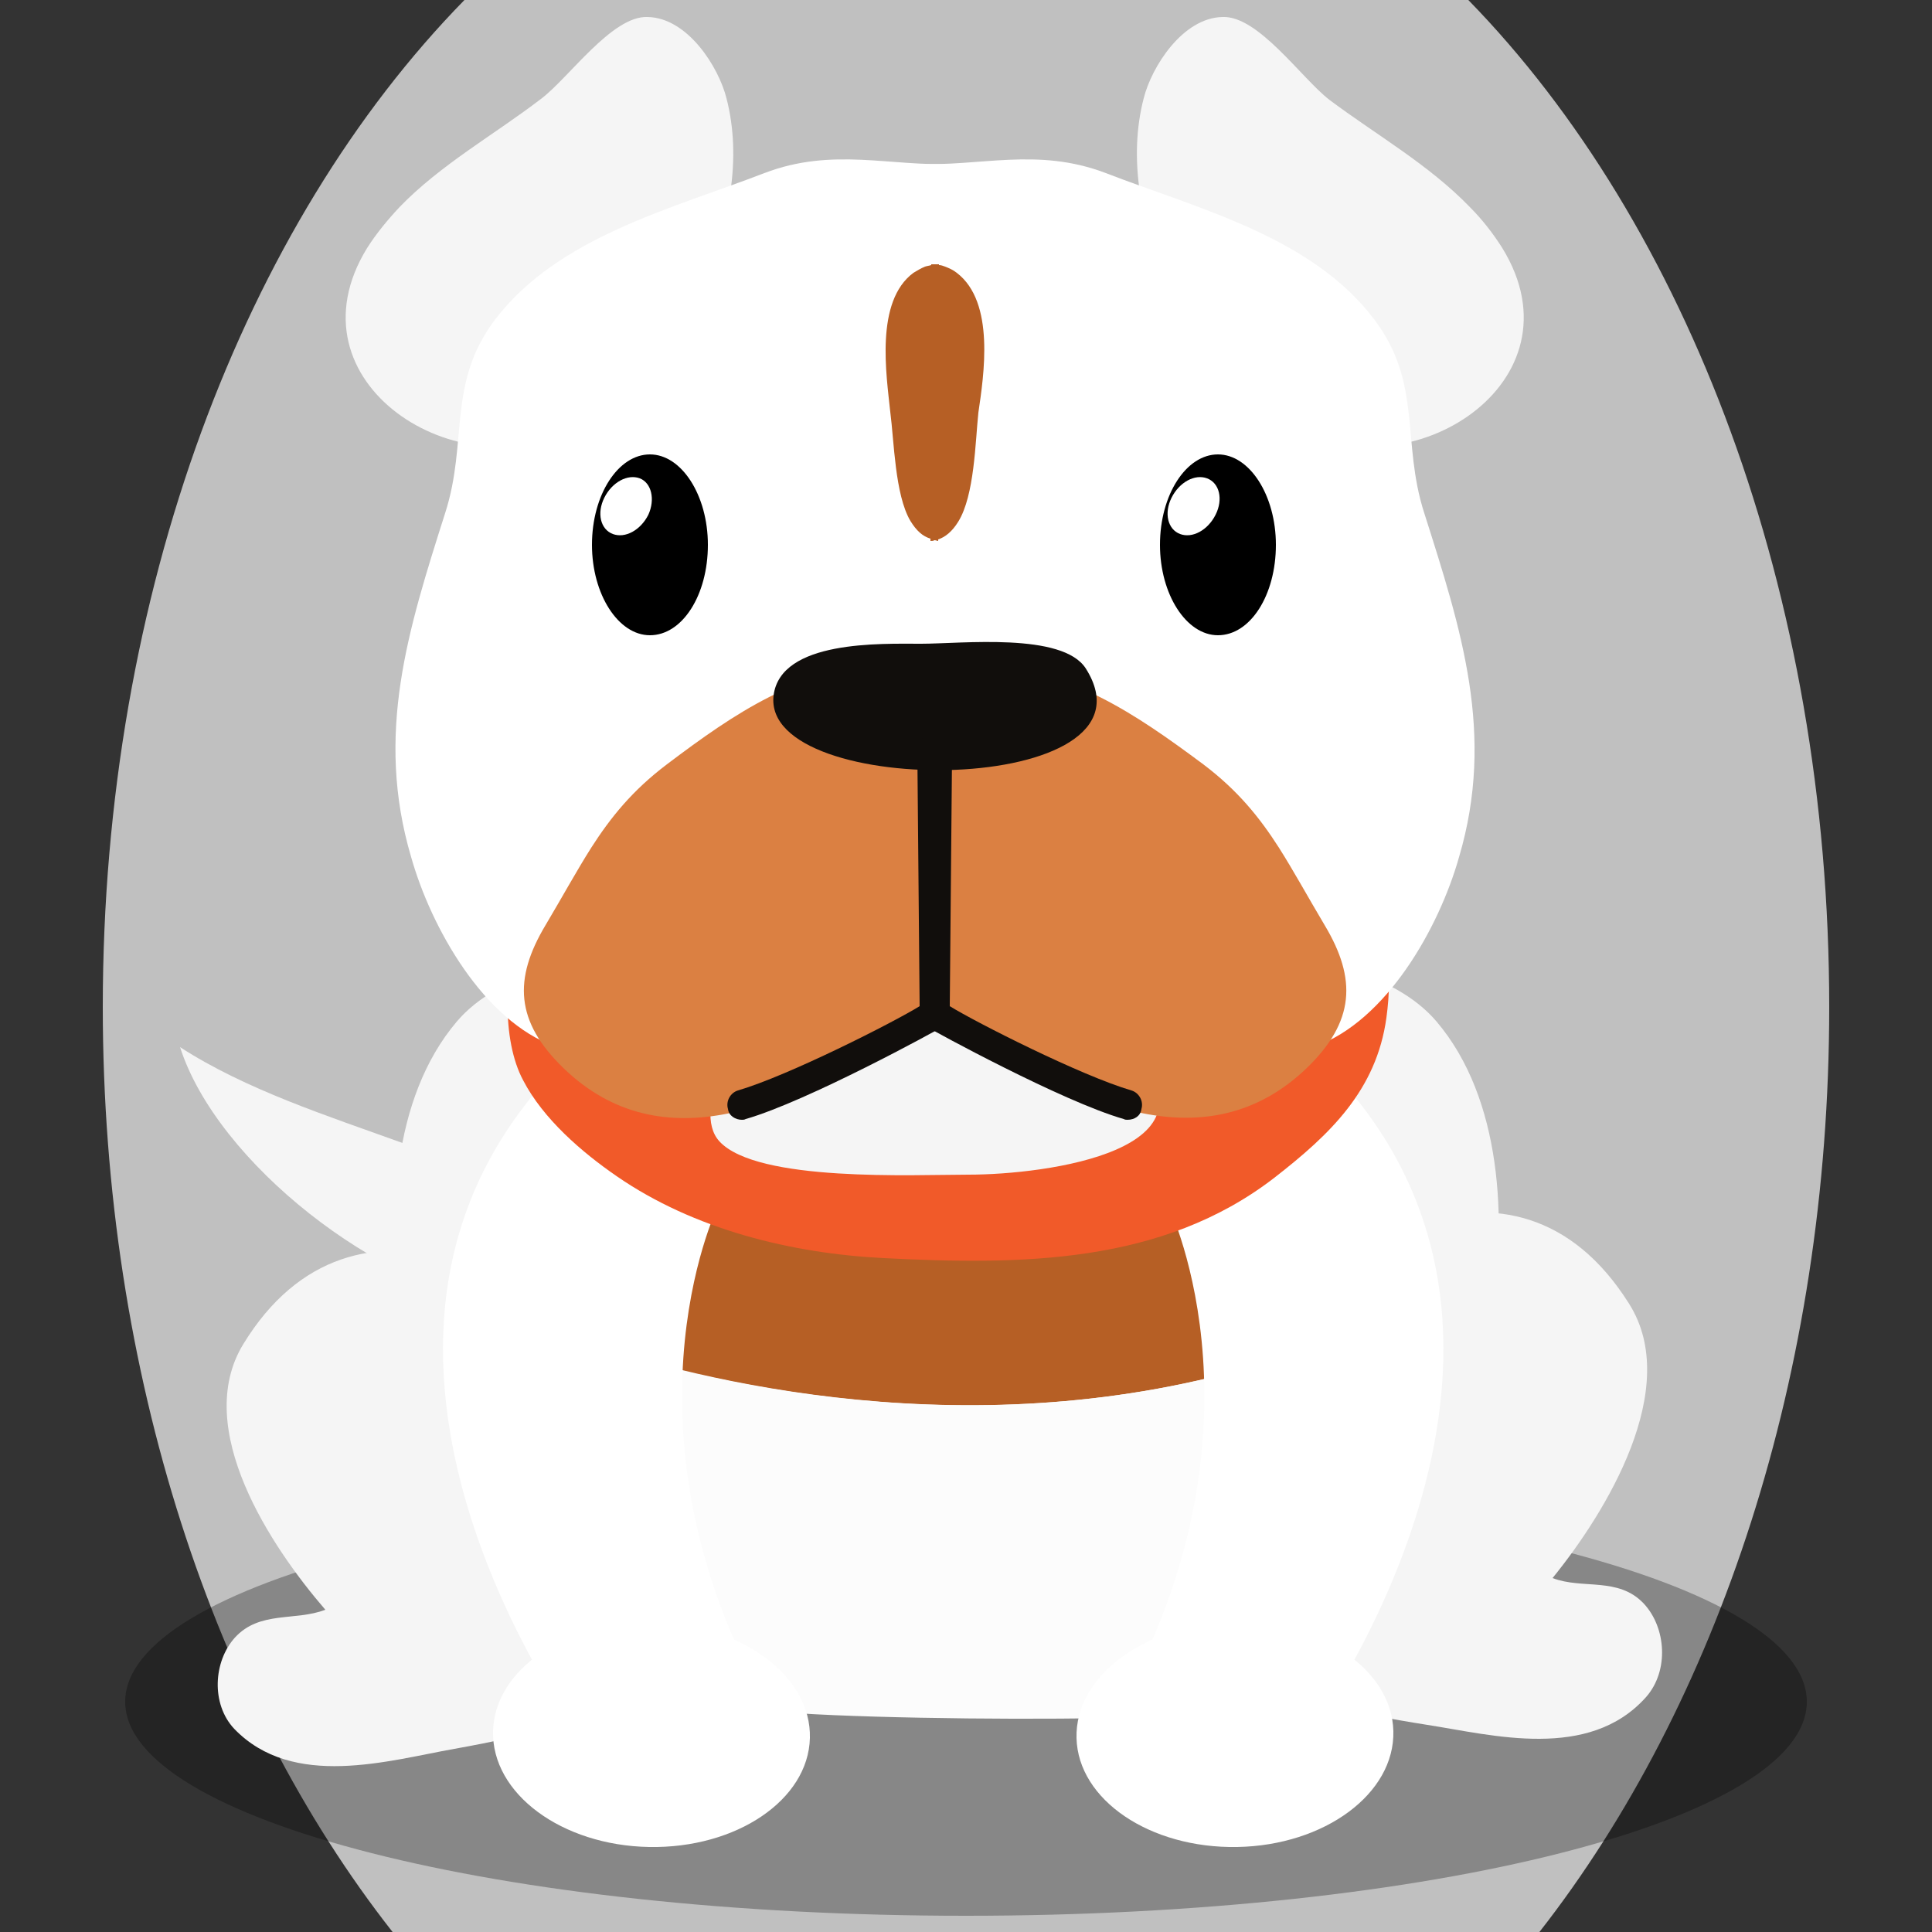
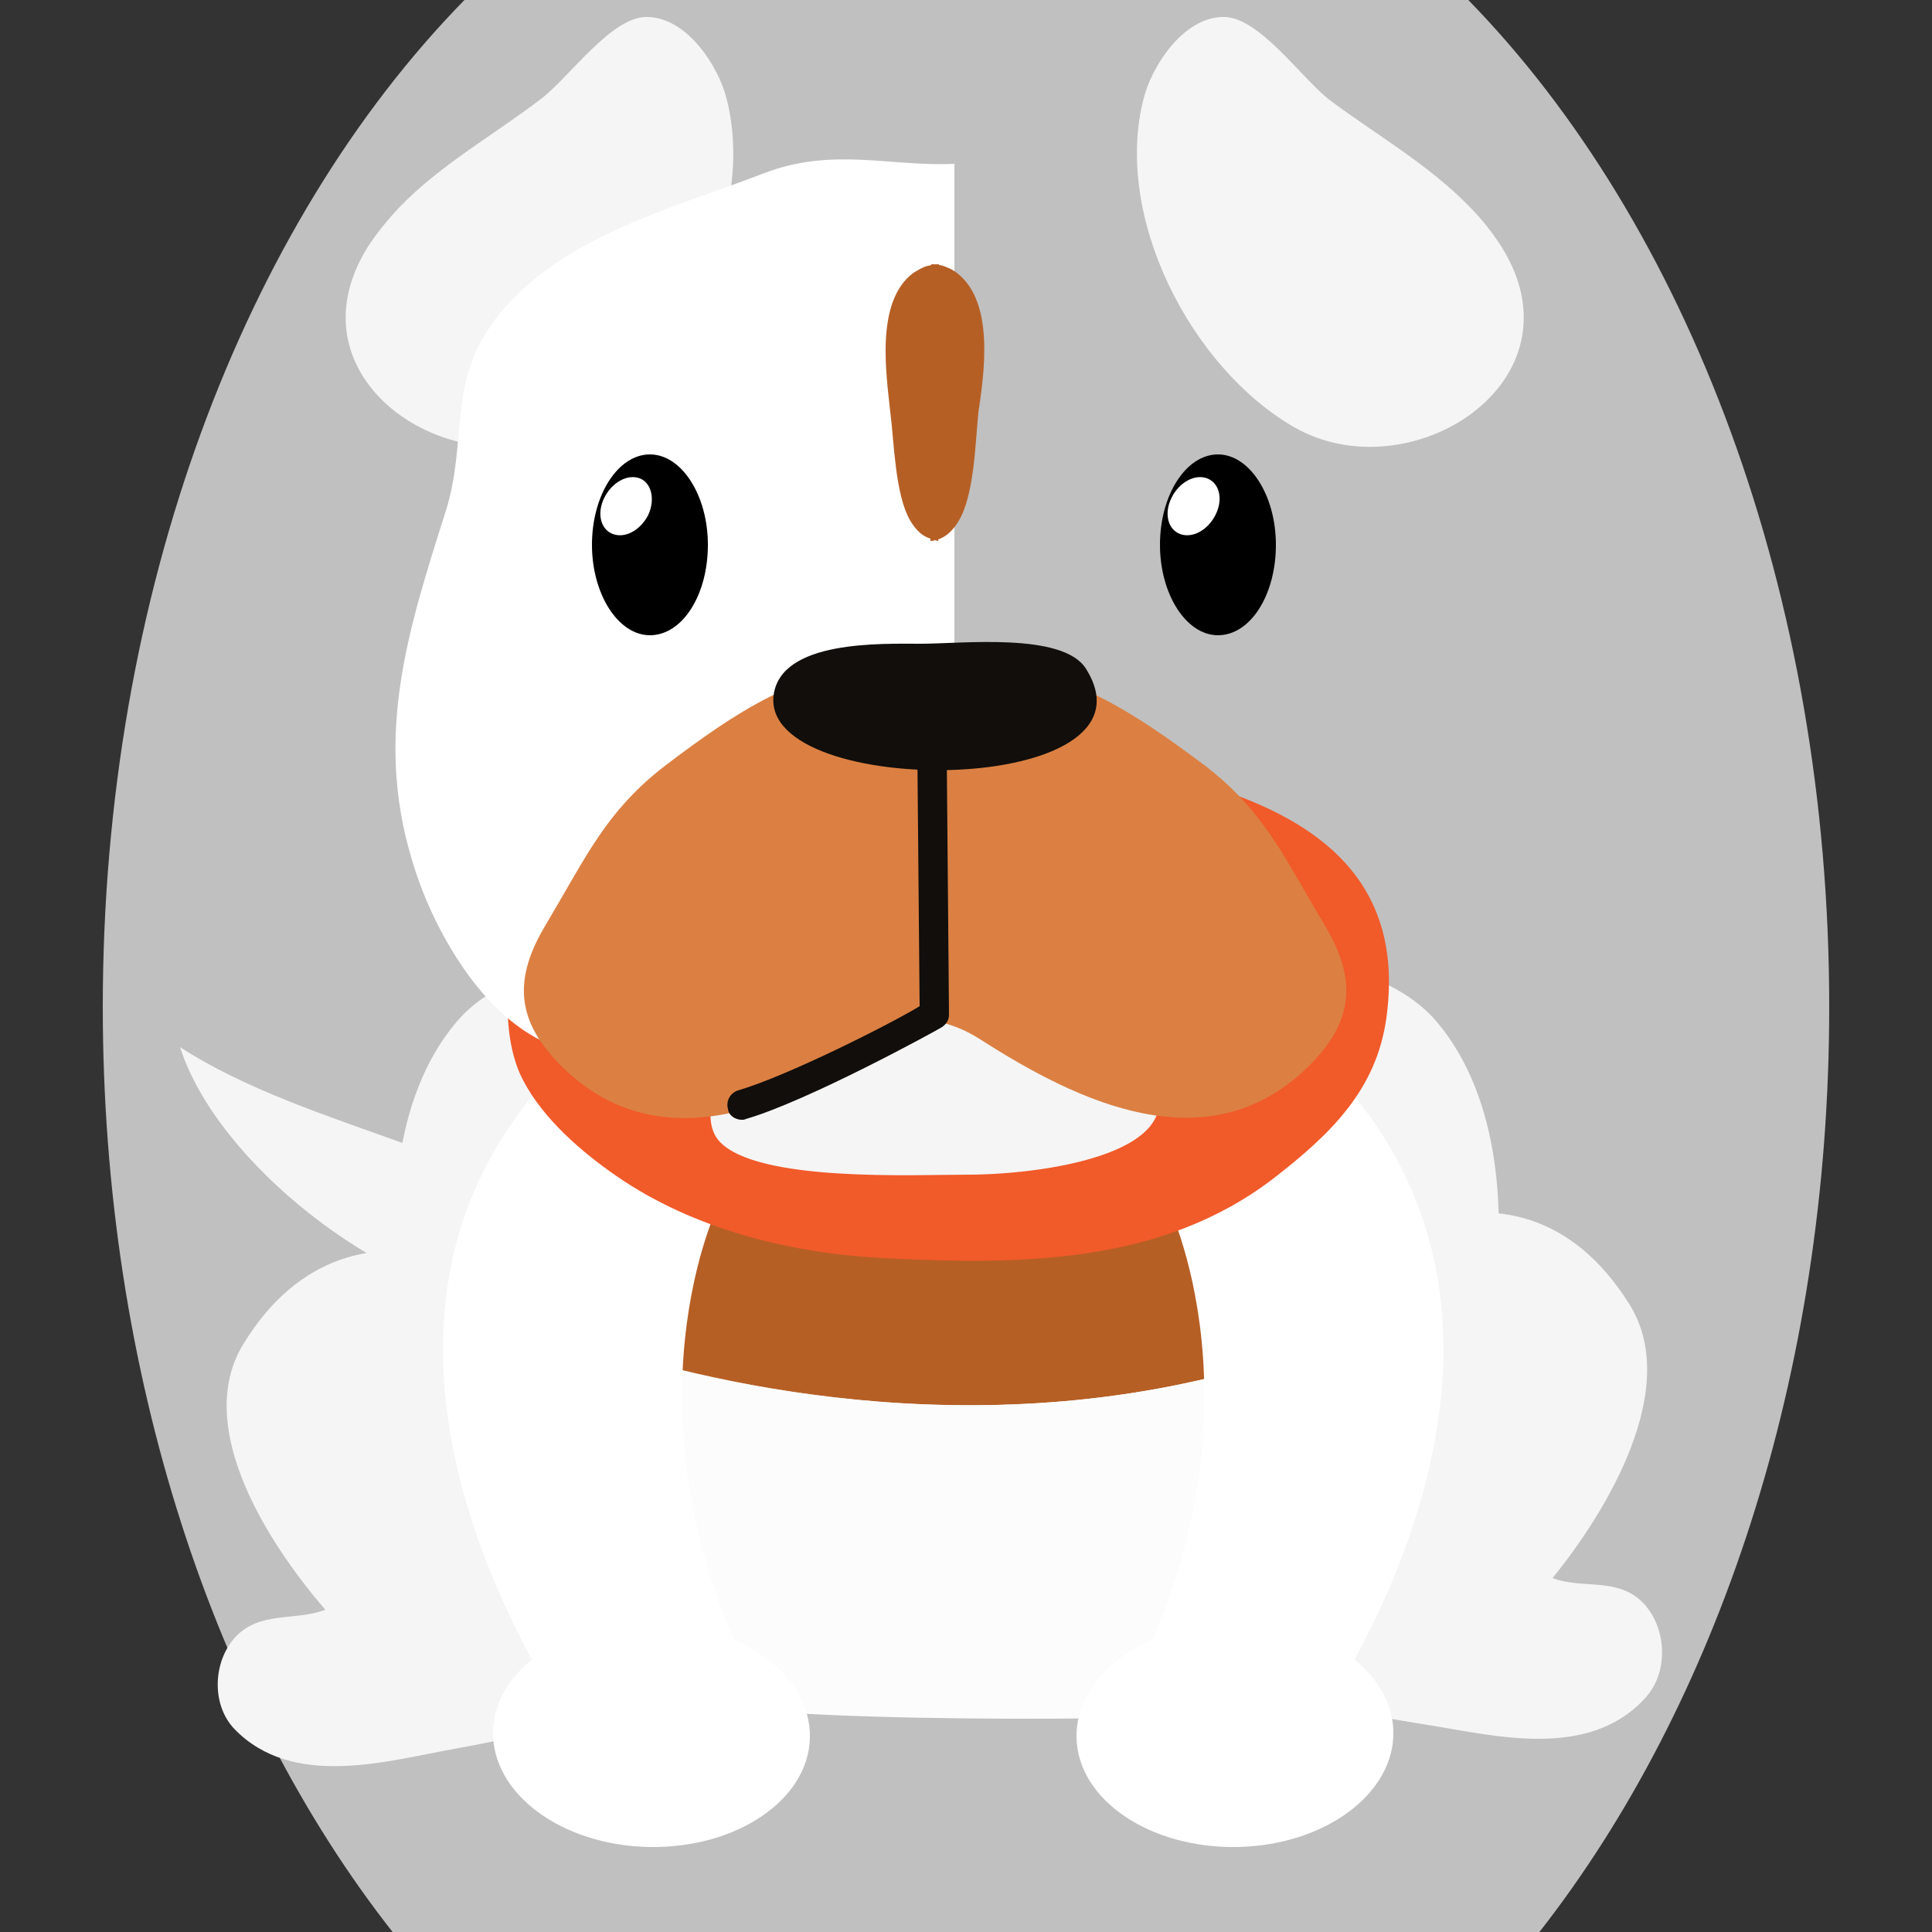
<svg xmlns="http://www.w3.org/2000/svg" version="1.1" id="Ebene_1" x="0px" y="0px" viewBox="0 0 250 250" style="enable-background:new 0 0 250 250;" xml:space="preserve">
  <rect x="0" y="0" width="250" height="250" fill="#333333" stroke="none" />
  <style type="text/css">
	.st0{fill:#f5f5f5;}
	.st1{opacity:0.3;}
	.st2{fill:#b65f25;}
	.st3{fill:#fcfcfc;}
	.st4{fill:#ffffff;}
	.st5{fill:#F15A29;}
	.st6{fill:#DB8042;}
	.st7{fill:#110E0C;}
	.st8{fill:#FFFFFF;}

.bgel{fill:#C0C0C0;}</style>
  <path class="bgel" d="M236.7,130.3c0,47.6-14.5,90.3-37.5,119.7H50.8c-23-29.3-37.5-72.1-37.5-119.7C13.3,76.6,31.7,29,60.1,0h129.9  C218.3,29,236.7,76.6,236.7,130.3z" />
  <g>
    <path class="st0" d="M65,168.8c8.8,1.1,17.5-2.9,9.2-11.2c-5.9-5.9-14.9-7.1-22.4-9.8c-9.4-3.4-20-6.8-28.5-12.3   C28.1,150.5,49.2,166.8,65,168.8z" />
-     <path class="st1" d="M233.8,220.2c0,15.3-48.7,27.7-108.8,27.7c-60.1,0-108.8-12.4-108.8-27.7c0-15.3,48.7-27.7,108.8-27.7   C185.1,192.5,233.8,204.9,233.8,220.2z" />
    <path class="st0" d="M58.8,226.3c9.4-1.7,20.4-4,27.2-11.8c6.5-7.6,7.1-21.9,0.5-30.7c-14.1-19-40.8-33.1-55-9.9   c-6.7,10.9,3.6,26.3,10.6,34.4c-3.9,1.5-8.5,0.1-11.7,3.6c-2.8,3.1-3.1,8.6-0.1,11.8C37.9,231.6,50.3,227.8,58.8,226.3z" />
    <path class="st0" d="M184.7,223.2c-9.4-1.5-20.5-3.5-27.5-11.3c-6.7-7.5-7.6-22.1-1.2-31.4c13.8-19.9,40.1-35.2,54.8-11.8   c6.9,10.9-3,27-9.9,35.5c3.9,1.5,8.5-0.2,11.8,3.3c2.9,3.1,3.3,8.7,0.3,12.1C205.6,227.9,193.1,224.5,184.7,223.2z" />
    <path class="st0" d="M185.9,132.2c-11.1-13.1-45.5-9.3-63.4-8.9c-17.9-0.4-52.3-4.2-63.4,8.9c-8.4,9.9-9.2,25.8-6.8,38.6   c2.2,11.6,4.8,29.5,12.2,39.3c8.7,11.5,19.1,8.9,32.4,9.5c8.5,0.4,16.9,0.9,25.3,1v0c0.1,0,0.3,0,0.4,0c0.1,0,0.3,0,0.4,0v0   c8.4-0.2,16.8-0.6,25.3-1c13.3-0.7,23.6,2,32.4-9.5c7.5-9.8,10-27.7,12.2-39.3C195.1,157.9,194.3,142.1,185.9,132.2z" />
    <g>
      <path class="st2" d="M170.8,173.9c0.4-10.4-1.9-21-7.8-30.1c-10-15-38-15.1-53.5-11.4c-12.3,2.9-23.8,6.6-30.7,18    c-3.9,6.6-4.6,13.3-2.2,20.5c0.4,1.3,0.9,2.5,1.5,3.7C95.7,180,133.1,188.1,170.8,173.9z" />
      <path class="st3" d="M78.2,174.5c1.1,2.5,2.3,5,3.3,7.5c1.2,3.2,0.7,4.8,1.1,7.9c1.2,9.5,8.9,20,15.3,26.8c1.6,1.7,3.5,3.4,5.4,5    c11,0.7,32.7,0.9,43.8,0.5c6-4.8,10.5-12.2,14.5-18.4c5.4-8.3,8.8-19,9.3-29.9C133.1,188.1,95.7,180,78.2,174.5z" />
    </g>
    <g>
      <g>
        <path class="st4" d="M104.8,224.9c-0.2,8-9.5,14.3-20.8,14.1c-11.3-0.2-20.4-6.9-20.2-15c0.2-8,9.5-14.3,20.8-14.1     C96,210.2,105,216.9,104.8,224.9z" />
      </g>
      <path class="st4" d="M92.8,156.3c0,0-14.2,29.6,7.6,66.5l-24.1,3.8c0,0-38.6-50.1-5.7-86.8L92.8,156.3z" />
    </g>
    <g>
      <g>
        <path class="st4" d="M139.3,224.9c0.2,8,9.5,14.3,20.8,14.1c11.3-0.2,20.4-6.9,20.2-15c-0.2-8-9.5-14.3-20.8-14.1     C148.1,210.2,139.1,216.9,139.3,224.9z" />
      </g>
      <path class="st4" d="M151.3,156.3c0,0,14.2,29.6-7.6,66.5l24.1,3.8c0,0,38.6-50.1,5.7-86.8L151.3,156.3z" />
    </g>
    <g>
      <path class="st5" d="M67.8,119.9c-2.7,5.3-2.9,14.7-0.1,19.9c2.6,5,7.6,9.3,12.1,12.4c10,6.9,22.6,10,34.6,10.6    c17.7,0.9,36,0.8,50.5-10.4c7.2-5.6,13.2-11.3,14.5-20.7c3.4-24.7-20-30.3-40-33.9c-18.8-3.4-47.7-5.8-61.8,10.1    C74.5,111.3,69.9,115.8,67.8,119.9z" />
    </g>
    <g>
      <g>
        <path class="st0" d="M190.2,26.8c1.6,1.6,3,3.4,4.2,5.3c10.7,17.4-12,31.7-26.9,23.2C154.1,47.6,144,28,148,12.7     c1-4,5-10.4,10.2-10.5c4.6-0.2,10.2,7.9,13.8,10.7C178,17.4,184.9,21.3,190.2,26.8z" />
        <path class="st0" d="M51.7,26.8c-1.5,1.6-3,3.4-4.2,5.3c-10.7,17.4,12,31.7,26.9,23.2C87.9,47.6,98,28,94,12.7     c-1-4-5-10.4-10.2-10.5C79.2,2,73.6,10.1,70,12.8C64,17.4,57,21.3,51.7,26.8z" />
      </g>
      <g>
-         <path class="st4" d="M184.3,66.4c-3-9.3-0.2-16.8-6.5-25.1C169.7,30.6,155,27,143.1,22.4c-8.9-3.4-16.4-0.8-24.6-1.2v121.6     c6.2-0.2,12.3-1.1,19-2.1c10.8-1.6,22.3-1.6,32.7-5.3c9.2-3.3,16-15.3,18.6-24.5C193.5,95,189.1,81.5,184.3,66.4z" />
        <path class="st4" d="M57.6,66.4c3-9.3,0.2-16.8,6.5-25.1C72.3,30.6,87,27,98.9,22.4c8.9-3.4,16.4-0.8,24.6-1.2v121.6     c-6.2-0.2-12.3-1.1-19-2.1c-10.8-1.6-22.3-1.6-32.7-5.3c-9.2-3.3-16-15.3-18.6-24.5C48.5,95,52.8,81.5,57.6,66.4z" />
      </g>
      <path class="st0" d="M131.3,123.9c-3.9-2.2-7.9-3.8-11.2-3.7c-6.3,0.1-15.8,5.2-20.7,9.1c-3.8,3-10.1,14.3-6.3,18.4    c4.9,5.3,25.2,4.3,32.2,4.3c10.2,0,33.8-3.2,21-16.3C143,132.2,137.2,127.3,131.3,123.9z" />
      <path class="st6" d="M171.4,119.7c-2.2-3.7-4-7-5.9-10c-2.5-3.9-5.3-7.4-9.8-10.8c-9-6.7-16.9-12-28.5-13.1    c-2.1-0.2-4.2,0-6.2,0.3c-2-0.3-4.1-0.5-6.2-0.3c-11.6,1-19.5,6.3-28.5,13.1c-4.5,3.4-7.3,6.9-9.8,10.8c-1.9,3-3.7,6.3-5.9,10    c-4.2,7-3.9,12.5,2.3,18.5c12.9,12.5,29.6,4.5,42.4-3.8c1.9-1.2,3.8-2,5.7-2.3c1.9,0.4,3.8,1.1,5.7,2.3    c12.9,8.3,29.5,16.2,42.4,3.8C175.3,132.2,175.6,126.7,171.4,119.7z" />
      <path class="st7" d="M140.5,86.5c10.6,16.7-42,17.1-40.4,3.5c0.9-7.2,13.9-6.7,19.1-6.7C124.4,83.3,137.5,81.8,140.5,86.5z" />
      <g>
        <path class="st7" d="M96,144.9c0.2,0,0.3,0,0.5-0.1c8-2.3,24.8-11.5,25.4-11.9c0.6-0.4,0.9-1,0.9-1.6L122.5,97     c0-1.1-0.9-1.9-1.9-1.9c-1.1,0-1.9,0.9-1.9,1.9l0.3,33.2c-3.4,2.1-17,9-23.5,10.9c-1,0.3-1.6,1.4-1.3,2.4     C94.3,144.4,95.2,144.9,96,144.9z" />
-         <path class="st7" d="M145.9,144.9c-0.2,0-0.3,0-0.5-0.1c-8-2.3-24.8-11.5-25.4-11.9c-0.6-0.4-0.9-1-0.9-1.6l0.3-34.3     c0-1.1,0.9-1.9,1.9-1.9c1.1,0,1.9,0.9,1.9,1.9l-0.3,33.2c3.4,2.1,17,9,23.5,10.9c1,0.3,1.6,1.4,1.3,2.4     C147.6,144.4,146.8,144.9,145.9,144.9z" />
      </g>
      <path class="st2" d="M123.8,35.3c-0.5-0.4-1-0.6-1.5-0.8c-0.3-0.1-0.5-0.2-0.8-0.2v-0.1c-0.2,0-0.4,0-0.5,0c-0.2,0-0.4,0-0.5,0    v0.1c-0.3,0.1-0.5,0.1-0.8,0.2c-0.5,0.2-1,0.5-1.5,0.8c-5,3.7-3.5,13.2-3,18c0.5,3.8,0.6,10.7,2.6,14.1c0.8,1.3,1.6,2,2.6,2.3V70    c0.2,0,0.4,0,0.5-0.1c0.2,0,0.4,0.1,0.5,0.1v-0.2c0.9-0.3,1.8-1,2.6-2.3c2.1-3.4,2.2-10.3,2.6-14.1    C127.3,48.6,128.8,39.1,123.8,35.3z" />
      <g>
        <path d="M76.6,70.5c0,6.4,3.4,11.7,7.5,11.7c4.2,0,7.5-5.2,7.5-11.7c0-6.4-3.4-11.7-7.5-11.7C80,58.8,76.6,64,76.6,70.5z" />
        <path class="st8" d="M83.9,66.6c-1,2-3,3.1-4.6,2.5c-1.6-0.6-2.1-2.7-1.1-4.7c1-2,3-3.1,4.6-2.5C84.3,62.5,84.8,64.6,83.9,66.6z" />
      </g>
      <g>
        <path d="M150.1,70.5c0,6.4,3.4,11.7,7.5,11.7c4.2,0,7.5-5.2,7.5-11.7c0-6.4-3.4-11.7-7.5-11.7C153.5,58.8,150.1,64,150.1,70.5z" />
        <path class="st8" d="M157.3,66.6c-1,2-3,3.1-4.6,2.5c-1.6-0.6-2.1-2.7-1.1-4.7c1-2,3-3.1,4.6-2.5     C157.8,62.5,158.3,64.6,157.3,66.6z" />
      </g>
    </g>
  </g>
</svg>